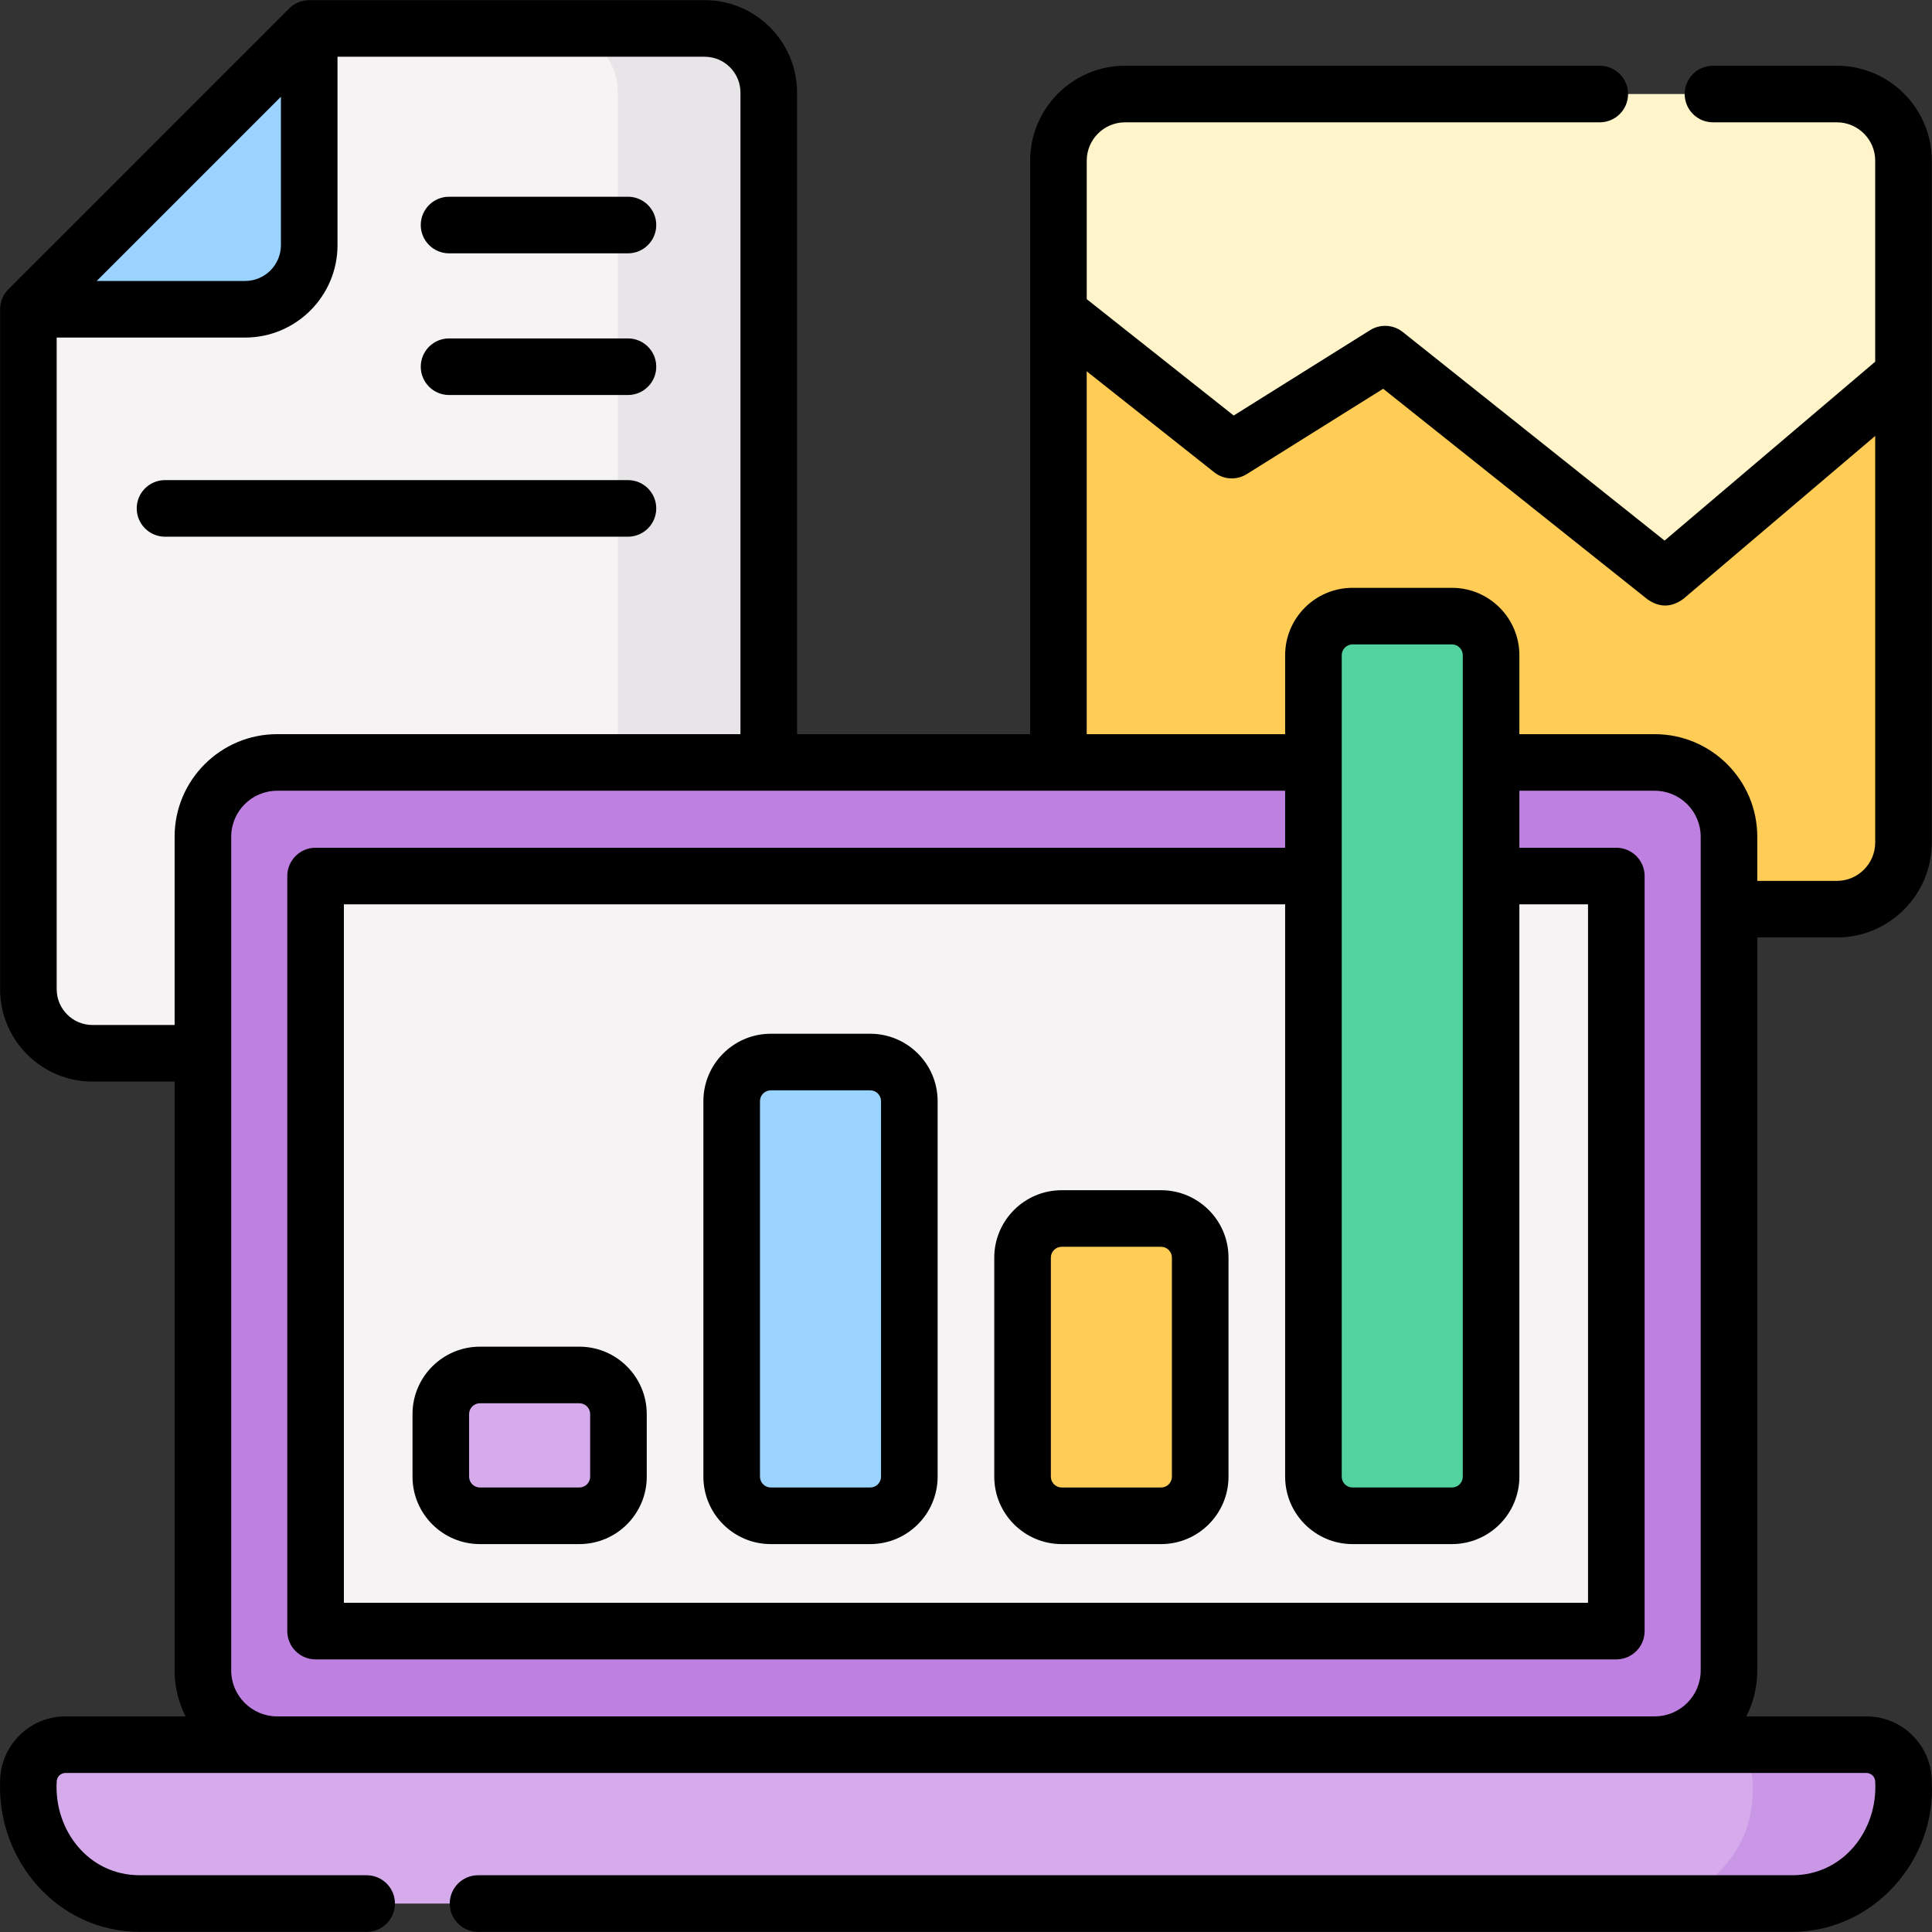
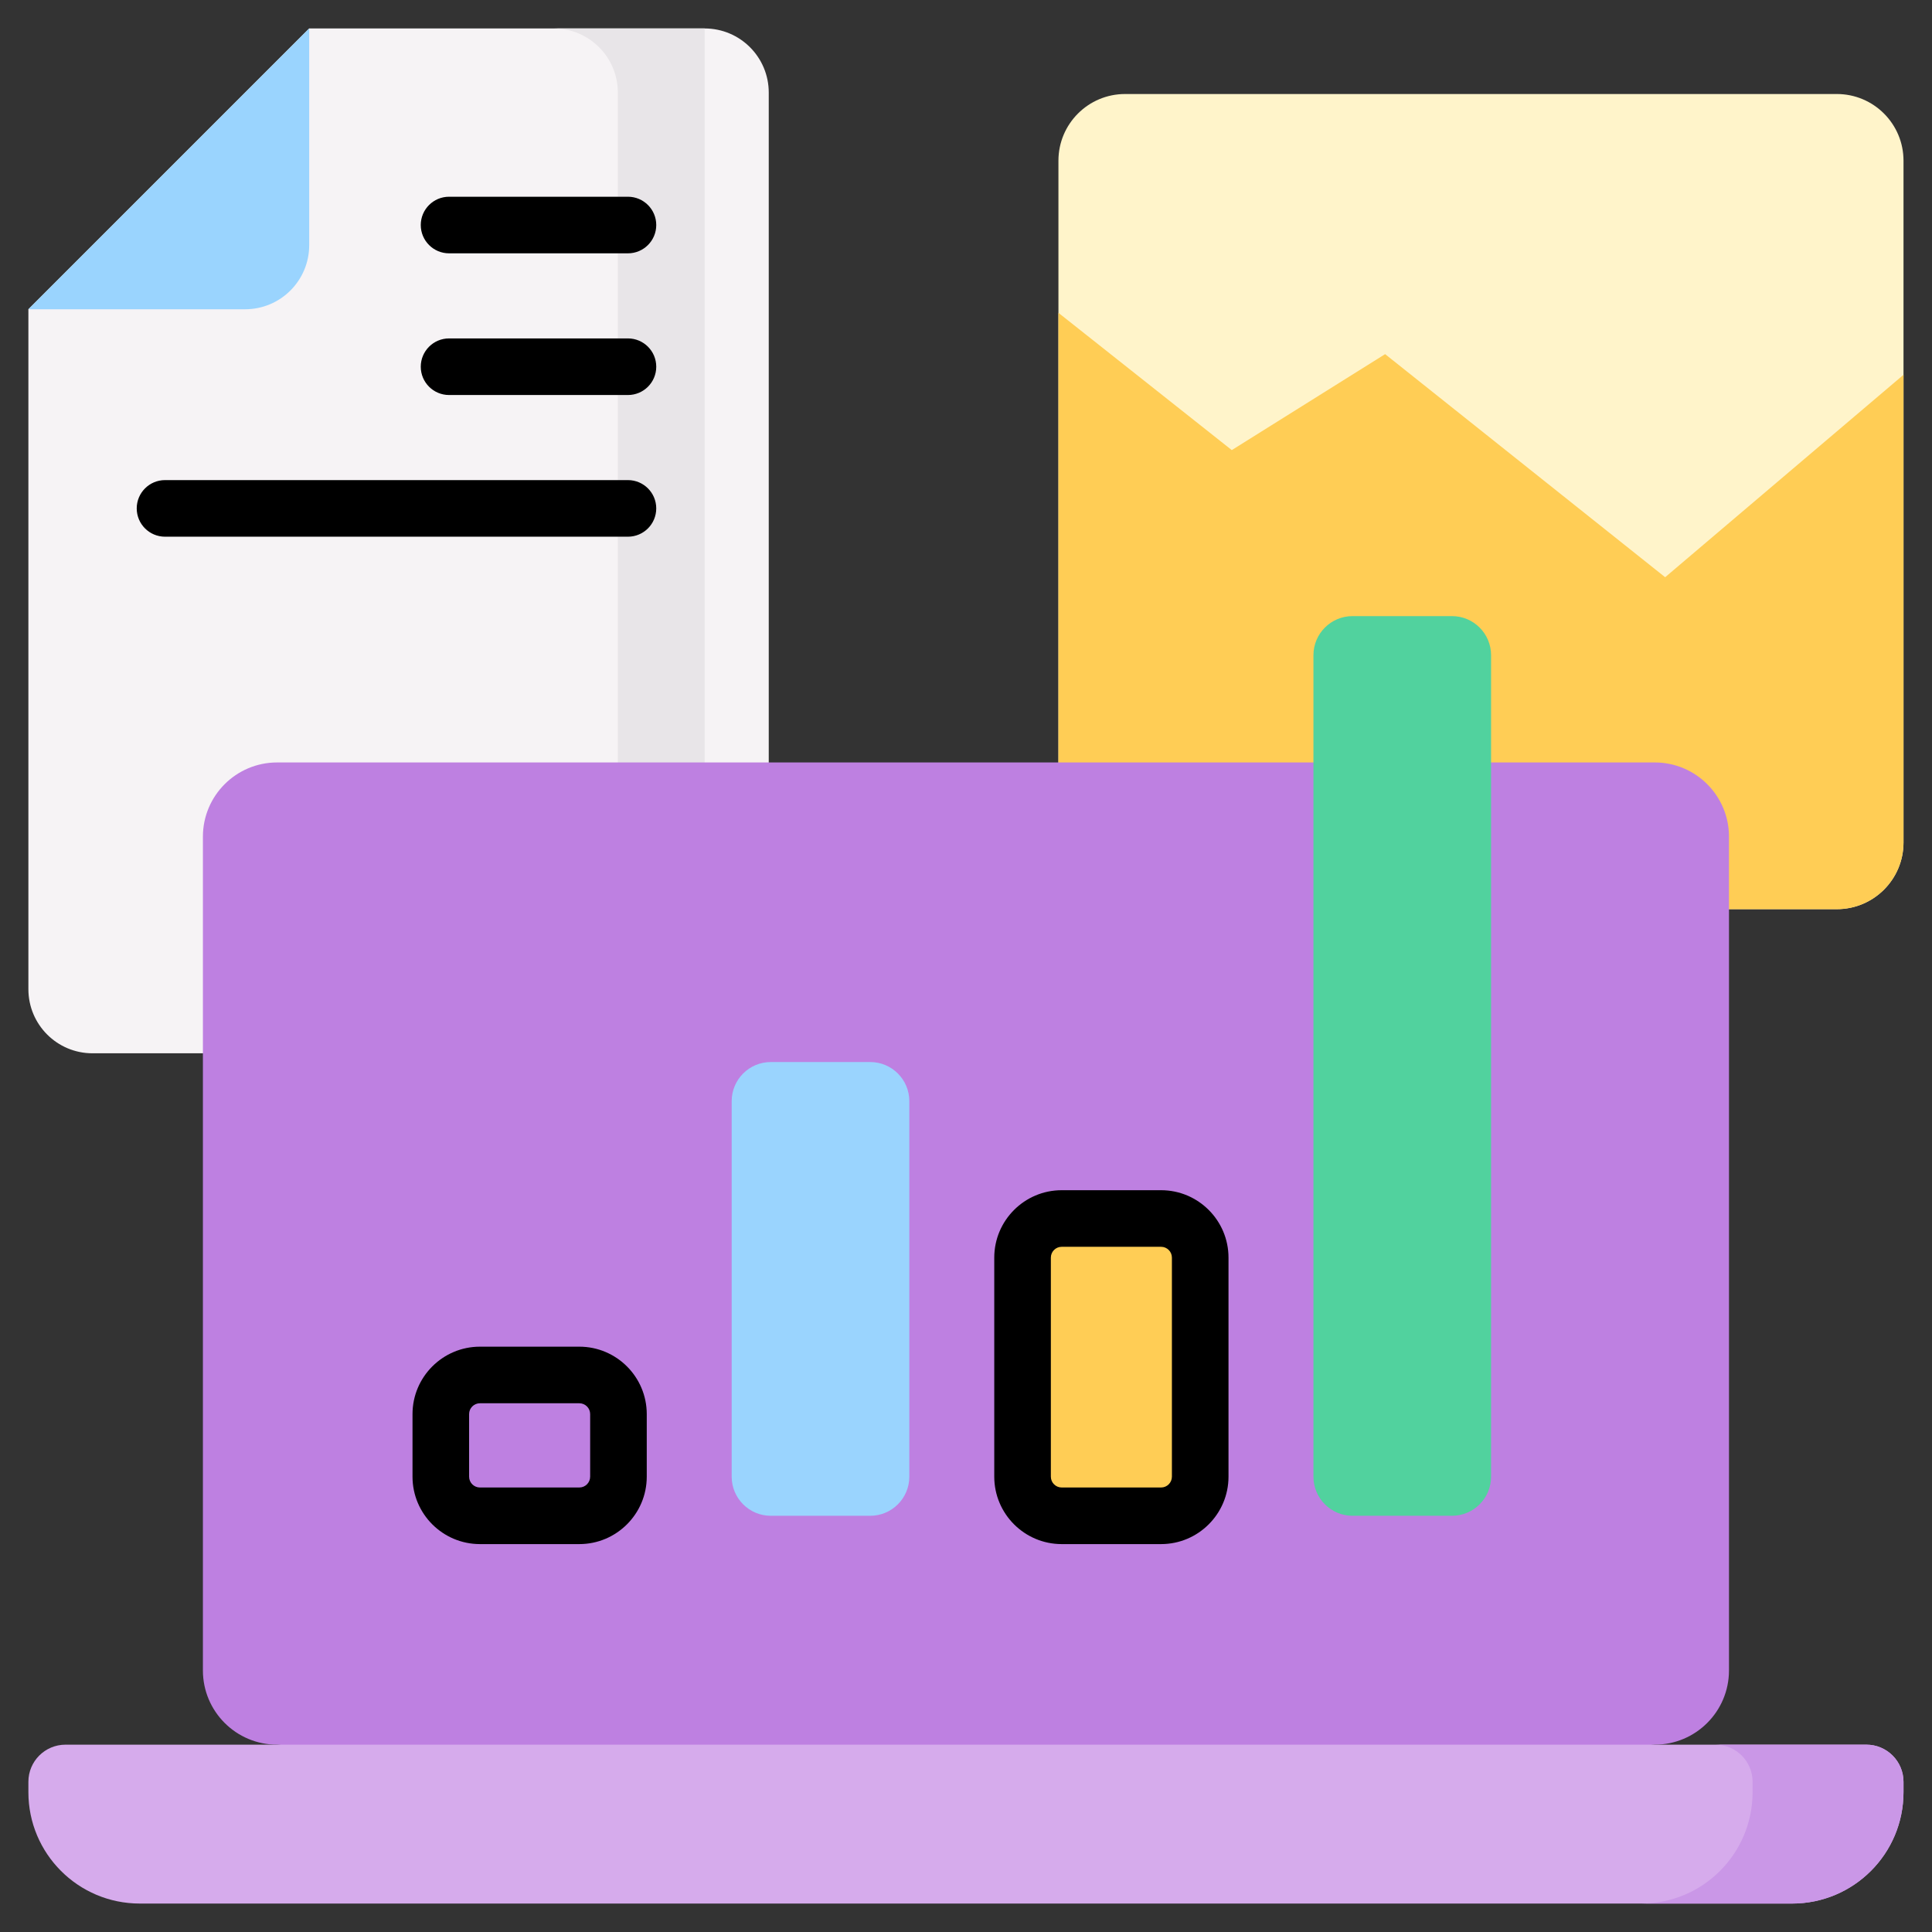
<svg xmlns="http://www.w3.org/2000/svg" width="512" viewBox="0 0 512.079 512.079" height="512" id="Capa_1">
  <rect x="0" y="0" width="512.079" height="512.079" fill="#333333" stroke="none" />
  <g>
    <g>
      <g>
        <path fill="#fff4ca" d="m280.539 82.914v-40.324c0-9.76 7.912-17.672 17.672-17.672h188.643c9.76 0 17.672 7.912 17.672 17.672v180.717c0 9.76-7.912 17.672-17.672 17.672h-188.644c-9.76 0-17.672-7.912-17.672-17.672v-140.393z" />
        <path fill="#ffcd55" d="m280.539 82.914 45.946 36.386 40.644-25.436 74.22 59.129 63.176-53.654v123.968c0 9.76-7.912 17.672-17.672 17.672h-188.643c-9.76 0-17.672-7.912-17.672-17.672v-140.393z" />
      </g>
      <g>
        <g>
          <path fill="#f6f3f5" d="m186.768 279.177h-162.253c-9.383 0-16.99-7.607-16.99-16.99v-180.217l74.43-74.43h104.813c9.383 0 16.99 7.607 16.99 16.99v237.658c0 9.382-7.606 16.989-16.99 16.989z" />
-           <path fill="#e8e5e8" d="m186.768 7.539h-40c9.383 0 16.99 7.607 16.99 16.99v237.658c0 9.383-7.607 16.99-16.99 16.99h40c9.383 0 16.99-7.607 16.99-16.99v-237.658c0-9.383-7.606-16.99-16.99-16.99z" />
+           <path fill="#e8e5e8" d="m186.768 7.539h-40c9.383 0 16.99 7.607 16.99 16.99v237.658c0 9.383-7.607 16.99-16.99 16.99h40c9.383 0 16.99-7.607 16.99-16.99c0-9.383-7.606-16.99-16.99-16.99z" />
          <path fill="#9ad4fe" d="m64.968 81.97h-57.443l74.43-74.43v57.444c0 9.38-7.605 16.986-16.987 16.986z" />
        </g>
      </g>
      <g>
        <g>
          <path fill="#be80e1" d="m438.594 462.428-182.571 14.612-182.567-14.612c-10.866 0-19.675-8.809-19.675-19.675v-220.989c0-10.866 8.809-19.675 19.675-19.675h365.138c10.866 0 19.675 8.809 19.675 19.675v220.988c0 10.867-8.809 19.676-19.675 19.676z" />
-           <path transform="matrix(0 1 -1 0 588.283 76.233)" fill="#f6f3f5" d="m155.961 159.878h200.128v344.76h-200.128z" />
          <path fill="#d6abec" d="m475.012 504.539h-437.974c-16.3 0-29.513-13.214-29.513-29.513v-2.761c0-5.433 4.404-9.838 9.838-9.838h477.325c5.433 0 9.838 4.404 9.838 9.838v2.761c-.001 16.3-13.215 29.513-29.514 29.513z" />
          <path fill="#ca97e7" d="m494.687 462.428h-40c5.433 0 9.838 4.405 9.838 9.838v2.761c0 16.3-13.214 29.513-29.513 29.513h40c16.3 0 29.513-13.214 29.513-29.513v-2.761c0-5.434-4.405-9.838-9.838-9.838z" />
        </g>
      </g>
      <g>
        <path fill="#9ad4fe" d="m230.651 401.762h-26.349c-5.726 0-10.368-4.642-10.368-10.368v-99.532c0-5.726 4.642-10.368 10.368-10.368h26.349c5.726 0 10.368 4.642 10.368 10.368v99.532c0 5.726-4.642 10.368-10.368 10.368z" />
-         <path fill="#d6abec" d="m153.555 401.762h-26.349c-5.726 0-10.368-4.642-10.368-10.368v-16.589c0-5.726 4.642-10.368 10.368-10.368h26.349c5.726 0 10.368 4.642 10.368 10.368v16.589c-.001 5.726-4.642 10.368-10.368 10.368z" />
        <path fill="#ffcd55" d="m307.748 401.762h-26.349c-5.726 0-10.368-4.642-10.368-10.368v-58.06c0-5.726 4.642-10.368 10.368-10.368h26.349c5.726 0 10.368 4.642 10.368 10.368v58.06c0 5.726-4.642 10.368-10.368 10.368z" />
        <path fill="#51d29e" d="m384.845 401.762h-26.349c-5.726 0-10.368-4.642-10.368-10.368v-217.726c0-5.726 4.642-10.368 10.368-10.368h26.349c5.726 0 10.368 4.642 10.368 10.368v217.726c-.001 5.726-4.642 10.368-10.368 10.368z" />
      </g>
    </g>
    <g>
-       <path d="m465.77 248.478h21.084c13.879 0 25.171-11.292 25.171-25.171v-180.717c0-13.879-11.292-25.171-25.171-25.171h-32.829c-4.142 0-7.5 3.358-7.5 7.5s3.358 7.5 7.5 7.5h32.829c5.608 0 10.171 4.563 10.171 10.171v53.279l-55.828 47.414-69.395-55.285c-2.488-1.982-5.956-2.179-8.652-.491l-36.159 22.628-38.953-30.848v-36.697c0-5.608 4.563-10.171 10.171-10.171h125.815c4.142 0 7.5-3.358 7.5-7.5s-3.358-7.5-7.5-7.5h-125.814c-13.879 0-25.171 11.292-25.171 25.171v151.999h-61.78v-170.06c0-13.504-10.986-24.49-24.49-24.49h-104.814c-1.95 0-3.925.818-5.303 2.197l-74.43 74.43c-1.388 1.388-2.197 3.341-2.197 5.303v180.217c0 13.504 10.986 24.49 24.49 24.49h21.765v156.076c0 4.376 1.046 8.51 2.891 12.175h-31.808c-9.56 0-17.338 7.777-17.338 17.337-.746 21.027 15.377 39.774 37.013 39.774h60.143c4.142 0 7.5-3.358 7.5-7.5s-3.358-7.5-7.5-7.5h-60.143c-13.586 0-22.726-11.938-22.013-24.774 0-1.289 1.049-2.337 2.338-2.337h477.324c1.289 0 2.338 1.048 2.338 2.337.713 12.836-8.427 24.774-22.013 24.774h-348.304c-4.142 0-7.5 3.358-7.5 7.5s3.358 7.5 7.5 7.5h348.304c21.335 0 38.146-18.743 37.013-39.774 0-9.56-7.778-17.337-17.338-17.337h-31.809c1.845-3.665 2.891-7.799 2.891-12.175v-194.274zm-177.731-150.057 33.79 26.759c2.487 1.97 5.945 2.162 8.635.479l36.145-22.62 70.068 55.822c3.194 2.227 6.37 2.177 9.528-.15l50.821-43.161v107.758c0 5.608-4.563 10.171-10.171 10.171h-21.085v-11.714c0-14.984-12.191-27.175-27.175-27.175h-35.882v-20.92c0-9.853-8.016-17.868-17.868-17.868h-26.35c-9.852 0-17.868 8.016-17.868 17.868v20.92h-52.589v-96.169zm99.673 292.973c0 1.581-1.287 2.868-2.868 2.868h-26.35c-1.581 0-2.868-1.287-2.868-2.868v-217.726c0-1.582 1.287-2.868 2.868-2.868h26.35c1.581 0 2.868 1.287 2.868 2.868zm-29.217 17.868h26.35c9.852 0 17.868-8.016 17.868-17.868v-151.7h18.193v185.128h-329.762v-185.128h249.483v151.7c0 9.852 8.016 17.868 17.868 17.868zm-284.04-383.616v39.337c0 5.231-4.255 9.486-9.486 9.486h-39.338zm-49.94 246.031c-5.233 0-9.49-4.257-9.49-9.49v-172.717h49.944c13.502 0 24.486-10.984 24.486-24.486v-49.945h97.313c5.233 0 9.49 4.257 9.49 9.49v170.06h-122.802c-14.984 0-27.175 12.191-27.175 27.175v49.913zm48.941 183.251c-6.713 0-12.175-5.462-12.175-12.175v-220.989c0-6.713 5.462-12.175 12.175-12.175h267.172v15.105h-256.984c-4.142 0-7.5 3.358-7.5 7.5v200.128c0 4.142 3.358 7.5 7.5 7.5h344.761c4.142 0 7.5-3.358 7.5-7.5v-200.128c0-4.142-3.358-7.5-7.5-7.5h-25.693v-15.105h35.882c6.713 0 12.175 5.462 12.175 12.175v220.988c0 6.713-5.462 12.175-12.175 12.175h-365.138z" />
-       <path d="m230.651 273.995h-26.35c-9.852 0-17.868 8.016-17.868 17.868v99.532c0 9.852 8.016 17.868 17.868 17.868h26.35c9.852 0 17.868-8.016 17.868-17.868v-99.532c0-9.853-8.016-17.868-17.868-17.868zm2.868 117.399c0 1.581-1.287 2.868-2.868 2.868h-26.35c-1.581 0-2.868-1.287-2.868-2.868v-99.532c0-1.582 1.287-2.868 2.868-2.868h26.35c1.581 0 2.868 1.287 2.868 2.868z" />
      <path d="m153.555 356.938h-26.35c-9.852 0-17.868 8.016-17.868 17.868v16.589c0 9.852 8.016 17.868 17.868 17.868h26.35c9.852 0 17.868-8.016 17.868-17.868v-16.589c-.001-9.852-8.016-17.868-17.868-17.868zm2.867 34.456c0 1.581-1.287 2.868-2.868 2.868h-26.35c-1.581 0-2.868-1.287-2.868-2.868v-16.589c0-1.581 1.287-2.868 2.868-2.868h26.35c1.581 0 2.868 1.287 2.868 2.868z" />
      <path d="m307.748 315.466h-26.35c-9.852 0-17.868 8.016-17.868 17.868v58.061c0 9.852 8.016 17.868 17.868 17.868h26.35c9.852 0 17.868-8.016 17.868-17.868v-58.061c0-9.852-8.016-17.868-17.868-17.868zm2.868 75.928c0 1.581-1.287 2.868-2.868 2.868h-26.35c-1.581 0-2.868-1.287-2.868-2.868v-58.061c0-1.581 1.287-2.868 2.868-2.868h26.35c1.581 0 2.868 1.287 2.868 2.868z" />
      <path d="m119.025 67.145h47.415c4.142 0 7.5-3.358 7.5-7.5s-3.358-7.5-7.5-7.5h-47.415c-4.142 0-7.5 3.358-7.5 7.5s3.358 7.5 7.5 7.5z" />
      <path d="m119.025 104.699h47.415c4.142 0 7.5-3.358 7.5-7.5s-3.358-7.5-7.5-7.5h-47.415c-4.142 0-7.5 3.358-7.5 7.5s3.358 7.5 7.5 7.5z" />
      <path d="m173.939 134.752c0-4.142-3.358-7.5-7.5-7.5h-122.699c-4.142 0-7.5 3.358-7.5 7.5s3.358 7.5 7.5 7.5h122.7c4.141 0 7.499-3.358 7.499-7.5z" />
    </g>
  </g>
</svg>